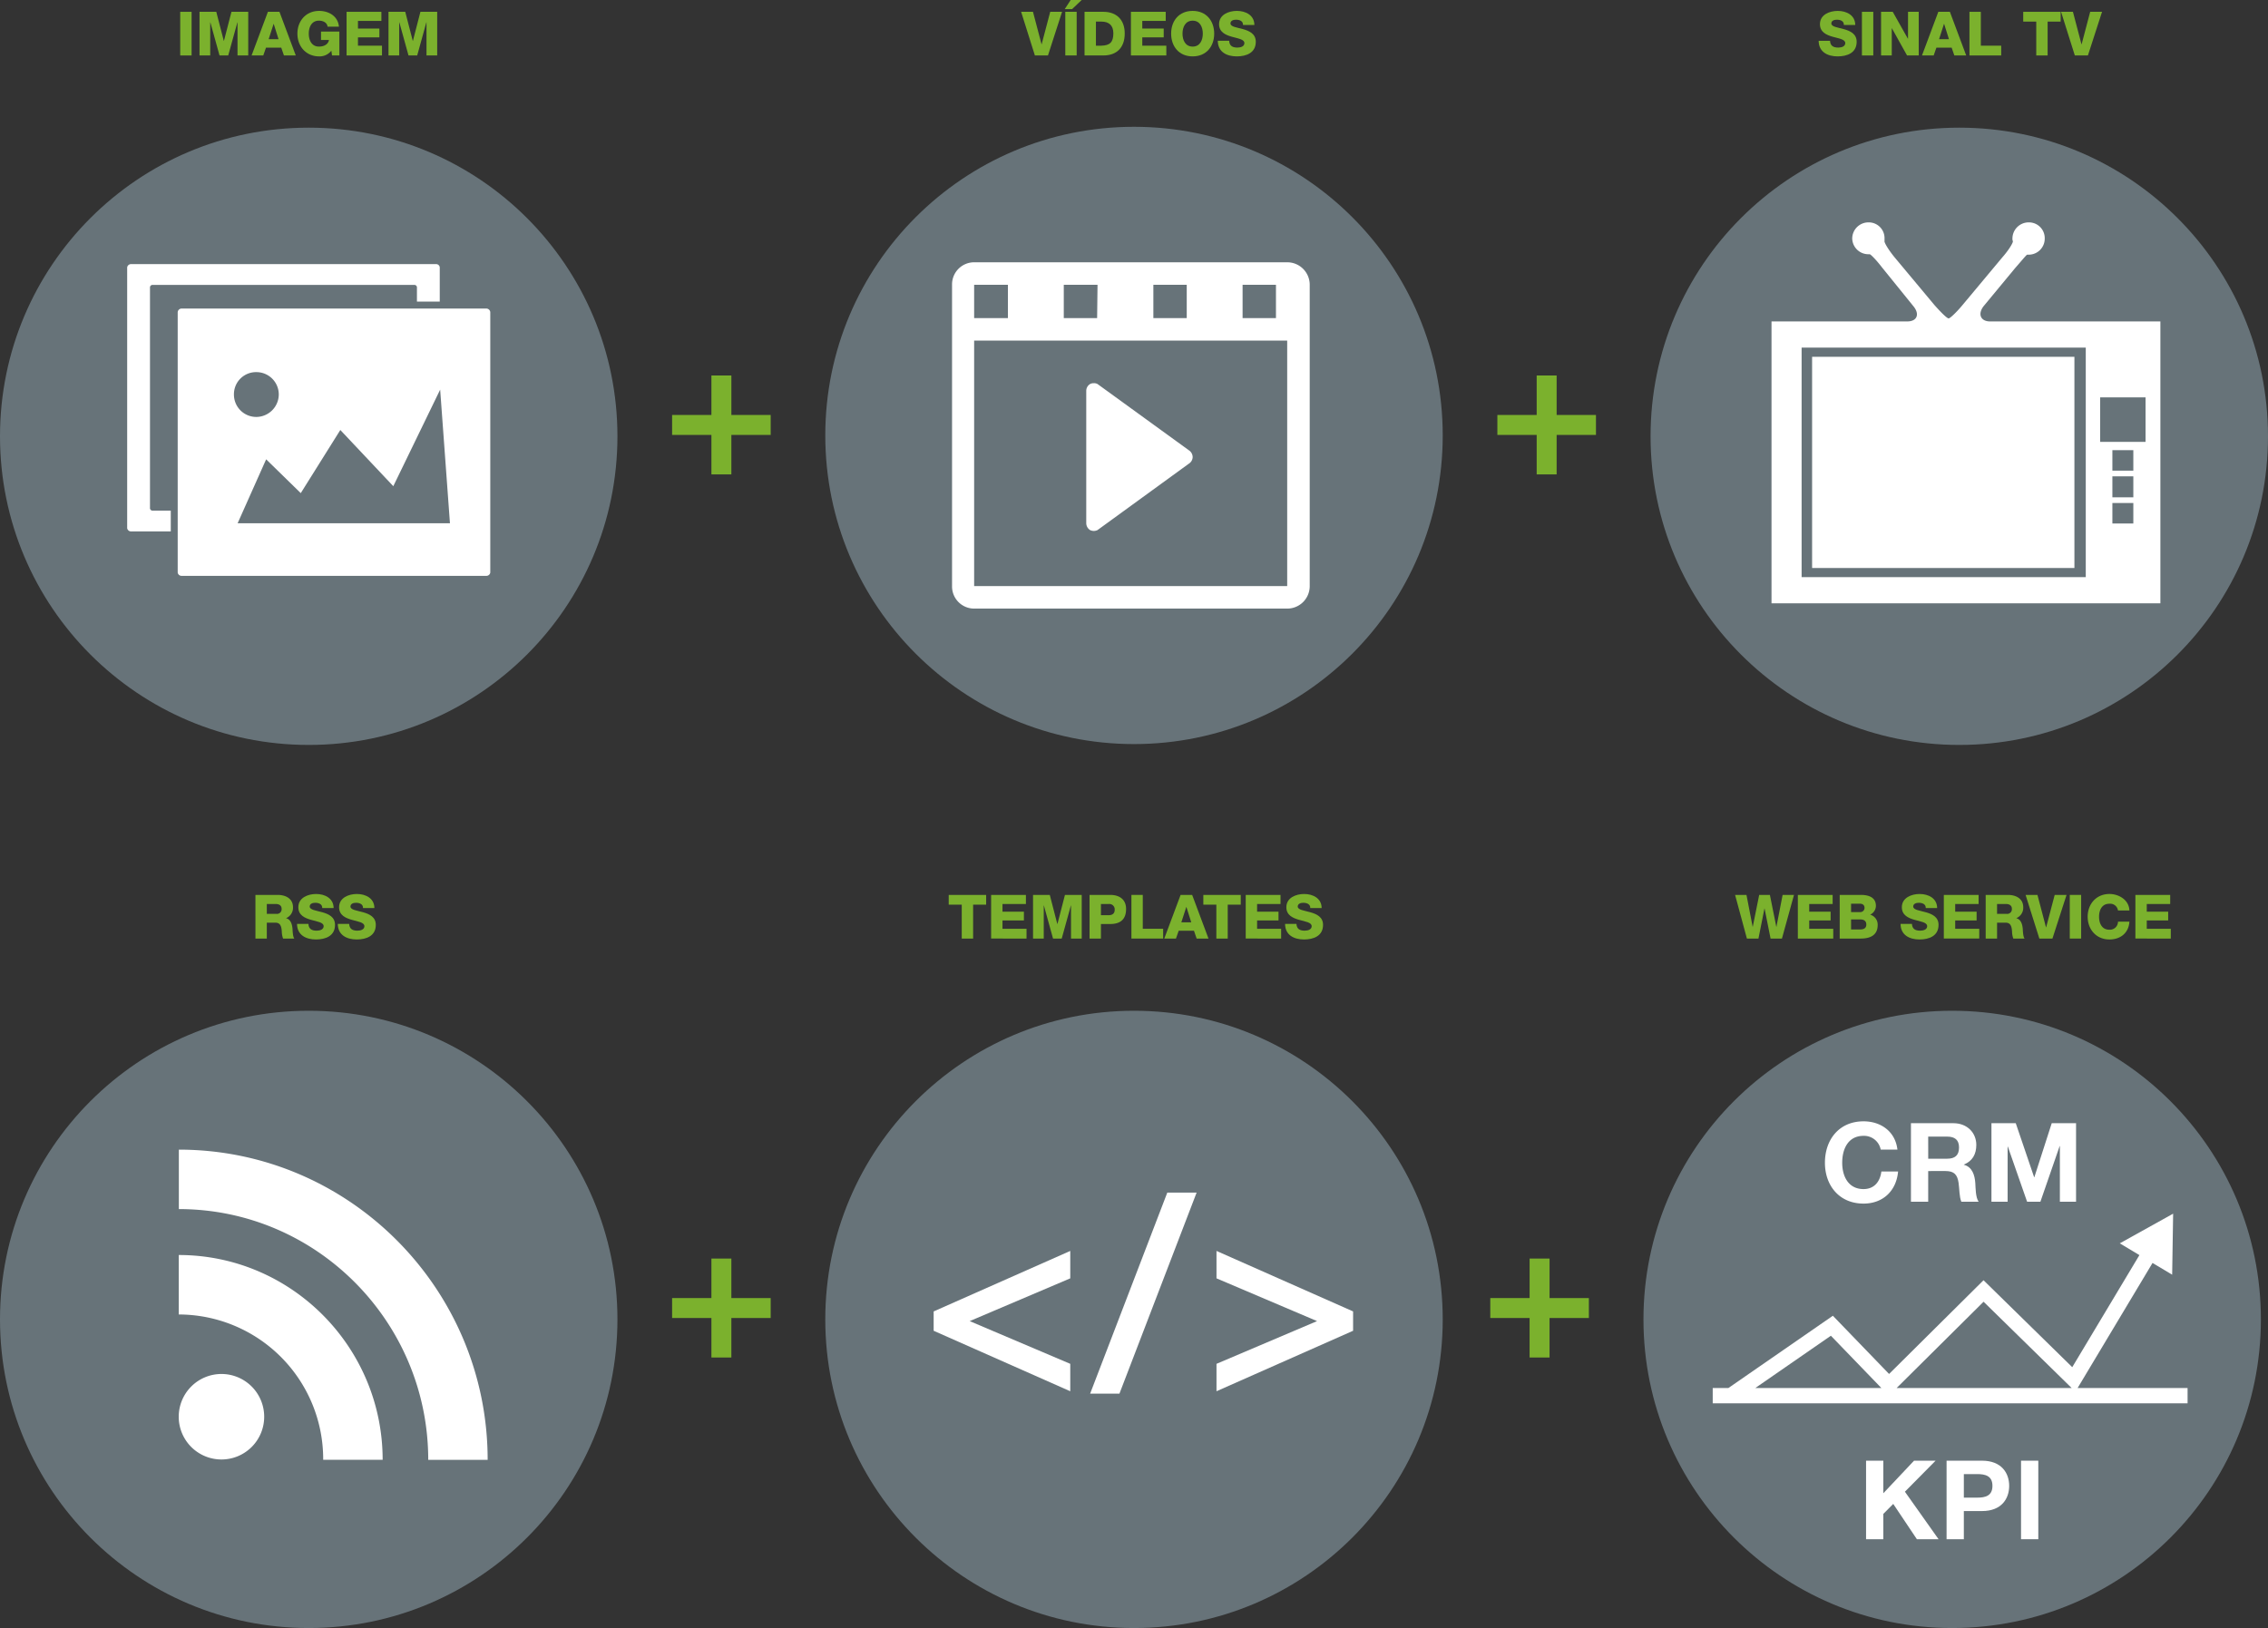
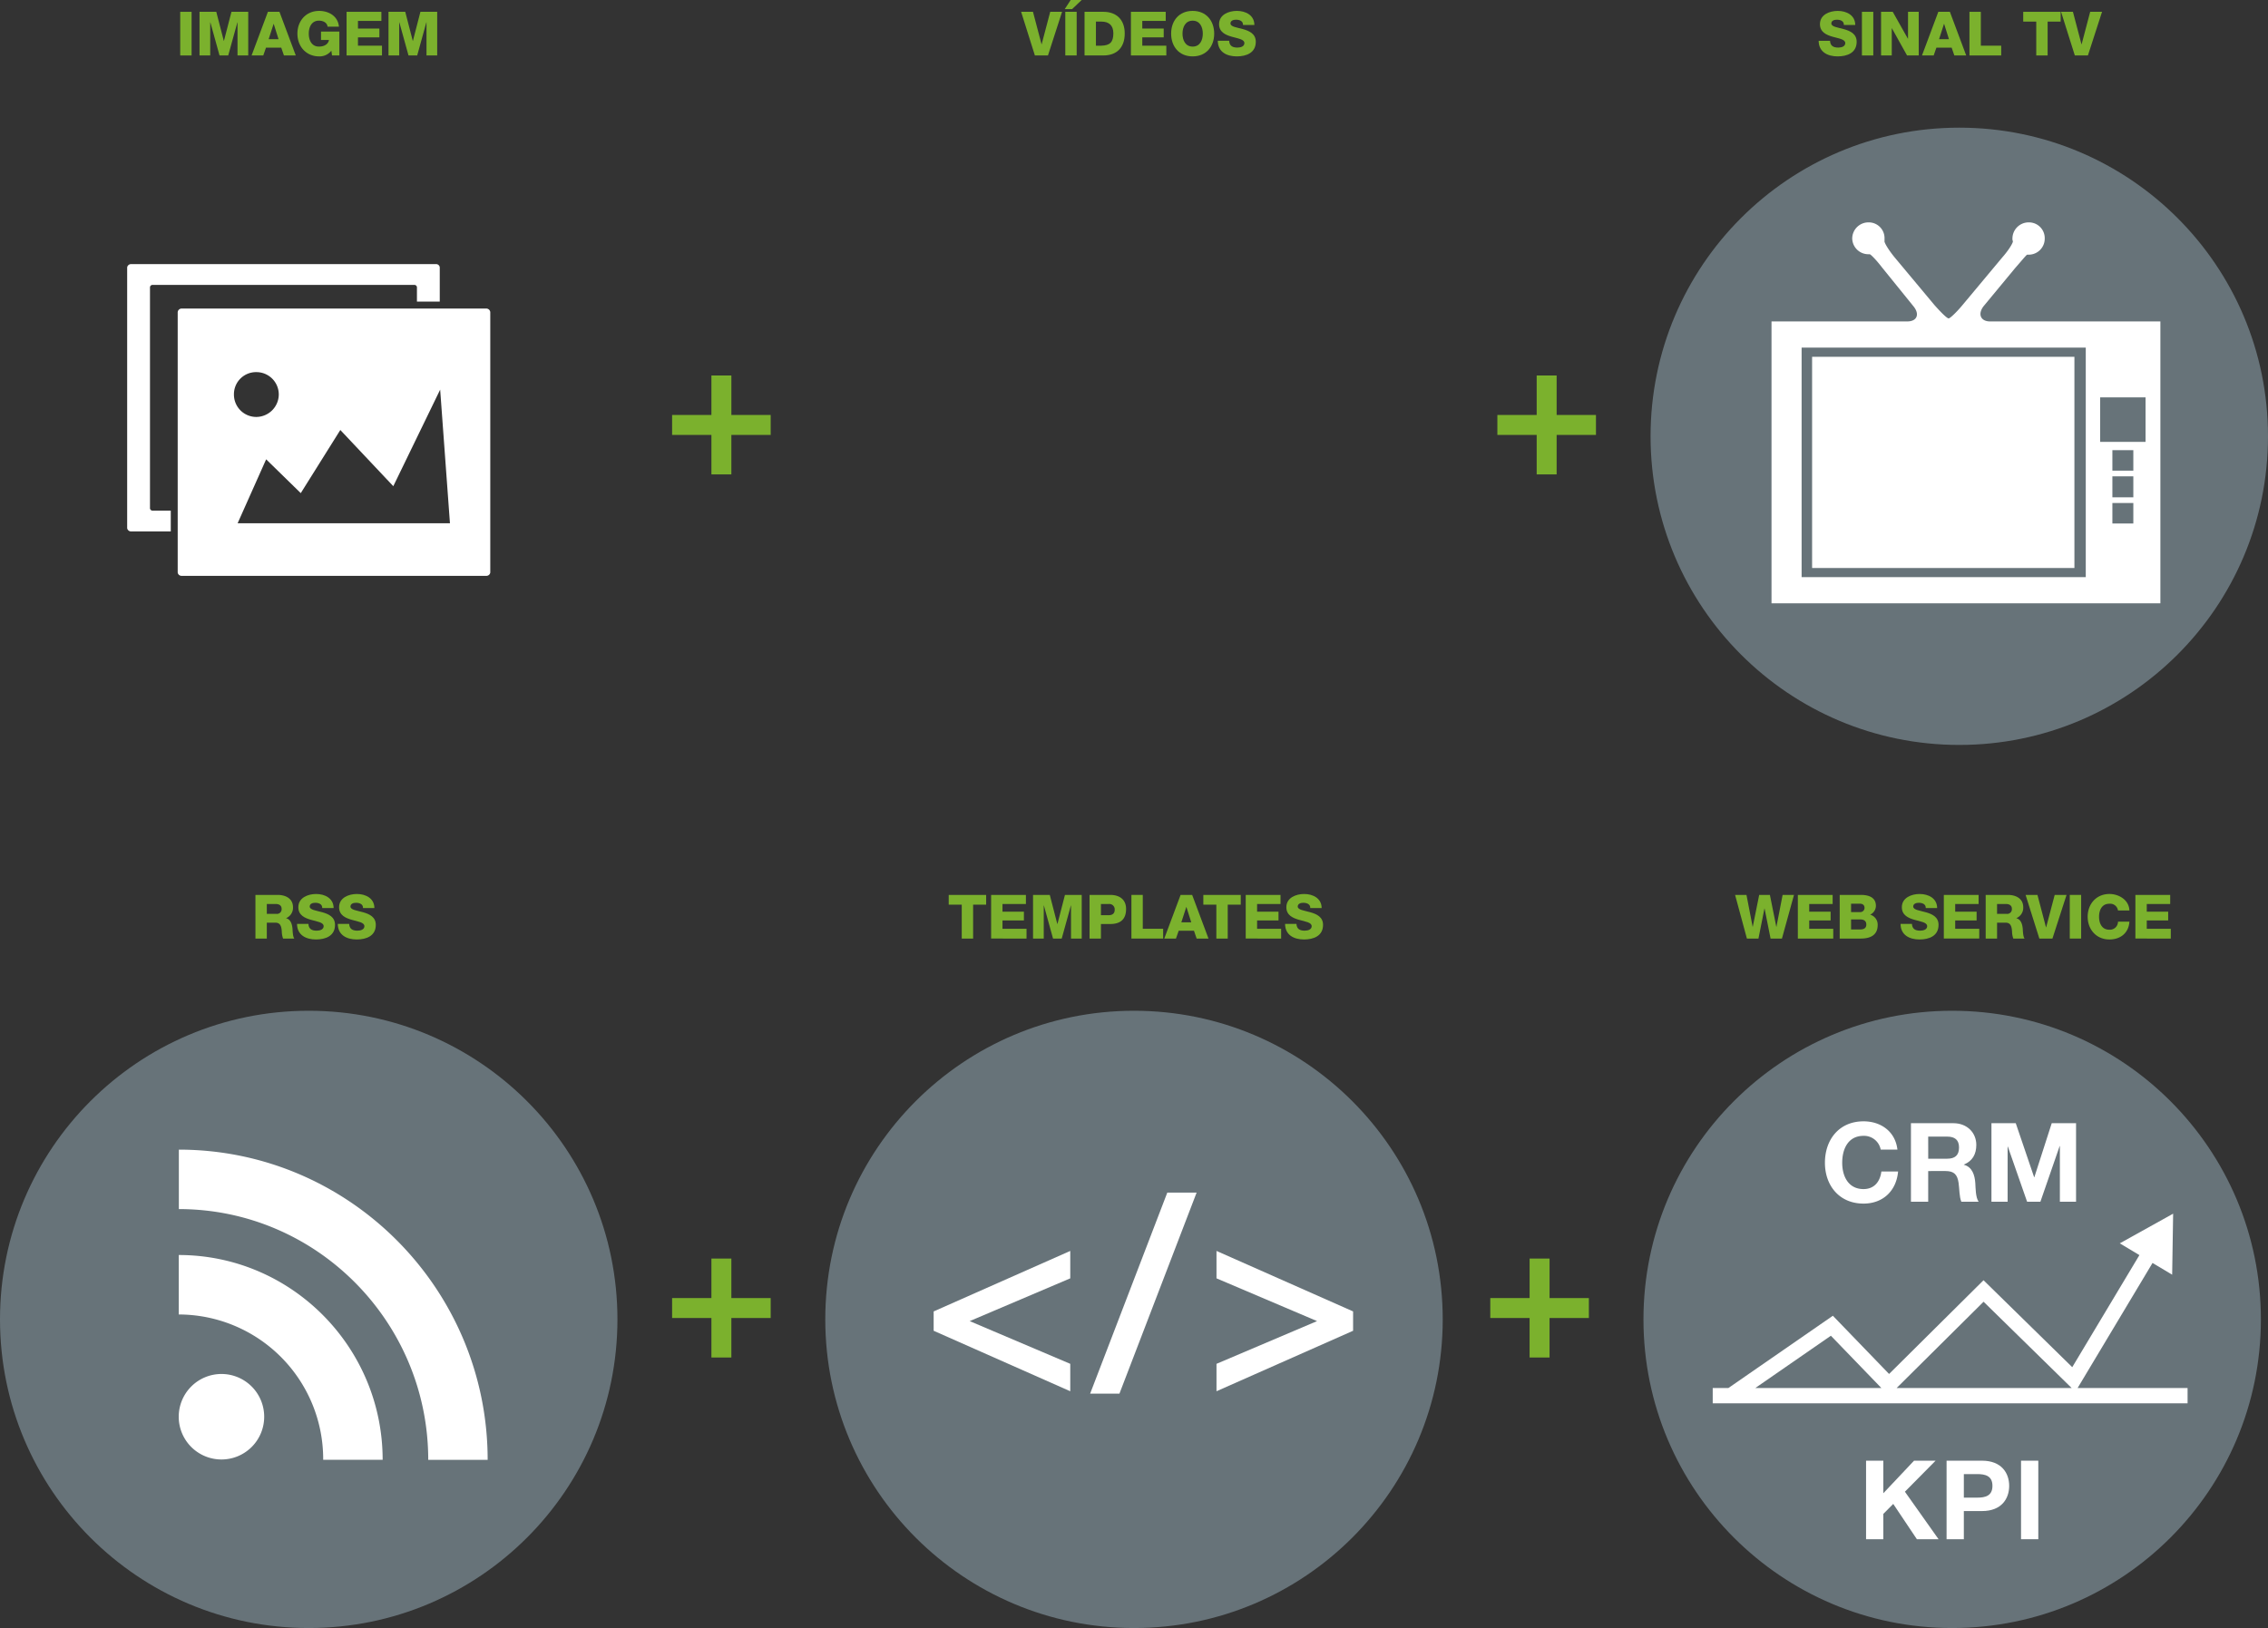
<svg xmlns="http://www.w3.org/2000/svg" width="762.572" height="547.536" viewBox="0 0 762.572 547.536">
  <rect x="0" y="0" width="762.572" height="547.536" fill="#333333" stroke="none" />
  <g id="Group_277" data-name="Group 277" transform="translate(-163.68 -3996.536)">
    <g id="Group_258" data-name="Group 258" transform="translate(389.663 4419.812)">
      <path id="Path_936" data-name="Path 936" d="M294.841-135.476h6.706v13.288h13.222v6.706H301.547V-102.2h-6.706v-13.284H281.623v-6.706h13.218Z" transform="translate(-281.623 135.476)" fill="#7bb12d" />
    </g>
    <g id="Group_260" data-name="Group 260" transform="translate(667.143 4122.812)">
      <path id="Path_938" data-name="Path 938" d="M159.774-135.476h6.71v13.288h13.222v6.706H166.484V-102.2h-6.71v-13.284H146.556v-6.706h13.218Z" transform="translate(-146.556 135.476)" fill="#7bb12d" />
    </g>
    <g id="Group_261" data-name="Group 261" transform="translate(389.662 4122.812)">
      <path id="Path_939" data-name="Path 939" d="M92.242-135.476h6.71v13.288h13.222v6.706H98.952V-102.2h-6.71v-13.284H79.024v-6.706H92.242Z" transform="translate(-79.024 135.476)" fill="#7bb12d" />
    </g>
    <g id="Group_262" data-name="Group 262" transform="translate(775.17 4000.202)">
      <path id="Path_940" data-name="Path 940" d="M176.672-155.262c.086,1.726,1.15,2.28,2.778,2.28,1.15,0,2.342-.411,2.342-1.5,0-1.294-2.1-1.541-4.212-2.137-2.1-.6-4.3-1.545-4.3-4.24,0-3.2,3.23-4.458,5.987-4.458,2.921,0,5.859,1.418,5.884,4.725h-3.83c.066-1.335-1.192-1.767-2.363-1.767-.822,0-1.849.288-1.849,1.253,0,1.134,2.116,1.34,4.257,1.935,2.112.6,4.257,1.582,4.257,4.236,0,3.723-3.172,4.914-6.4,4.914-3.373,0-6.356-1.479-6.377-5.243Z" transform="translate(-172.847 165.316)" fill="#7bb12d" />
      <path id="Path_941" data-name="Path 941" d="M176.387-165.241h3.825v14.681h-3.825Z" transform="translate(-161.842 165.549)" fill="#7bb12d" />
      <path id="Path_942" data-name="Path 942" d="M177.953-165.241h3.928l5.1,9.048h.041v-9.048h3.6v14.681h-3.928l-5.1-9.151h-.041v9.151h-3.6Z" transform="translate(-156.973 165.549)" fill="#7bb12d" />
      <path id="Path_943" data-name="Path 943" d="M186.788-165.241h3.891l5.489,14.681h-3.99l-.908-2.634h-5.12l-.92,2.634H181.3Zm.251,9.212h3.332l-1.627-5.144H188.7Z" transform="translate(-146.558 165.549)" fill="#7bb12d" />
      <path id="Path_944" data-name="Path 944" d="M185.187-165.241h3.825v11.39h6.85v3.291H185.187Z" transform="translate(-134.483 165.549)" fill="#7bb12d" />
      <path id="Path_945" data-name="Path 945" d="M202.172-161.95h-4.38v11.39h-3.825v-11.39h-4.38v-3.291h12.585Z" transform="translate(-120.804 165.549)" fill="#7bb12d" />
      <path id="Path_946" data-name="Path 946" d="M201.713-150.56h-4.4l-4.627-14.681h3.99l2.876,10.917h.045l2.876-10.917h3.99Z" transform="translate(-111.182 165.549)" fill="#7bb12d" />
    </g>
    <g id="Group_263" data-name="Group 263" transform="translate(249.566 4297.202)">
      <path id="Path_947" data-name="Path 947" d="M247.527-165.241h7.482c2.593,0,5.144,1.171,5.144,4.134a3.772,3.772,0,0,1-2.3,3.678v.041c1.561.374,2.013,2.12,2.137,3.517.041.616.1,2.778.616,3.312h-3.78a7.123,7.123,0,0,1-.435-2.342c-.1-1.483-.349-3-2.137-3h-2.9v5.346h-3.825Zm3.825,6.373h3.209a1.572,1.572,0,0,0,1.767-1.726c0-1.093-.863-1.586-1.931-1.586h-3.045Z" transform="translate(-247.527 165.549)" fill="#7bb12d" />
      <path id="Path_948" data-name="Path 948" d="M254.757-155.262c.086,1.726,1.15,2.28,2.778,2.28,1.15,0,2.342-.411,2.342-1.5,0-1.294-2.1-1.541-4.212-2.137s-4.3-1.545-4.3-4.24c0-3.2,3.225-4.458,5.983-4.458,2.921,0,5.863,1.418,5.884,4.725H259.4c.066-1.335-1.192-1.767-2.363-1.767-.822,0-1.849.288-1.849,1.253,0,1.134,2.116,1.34,4.257,1.935,2.116.6,4.253,1.582,4.253,4.236,0,3.723-3.168,4.914-6.393,4.914-3.373,0-6.356-1.479-6.377-5.243Z" transform="translate(-236.941 165.316)" fill="#7bb12d" />
      <path id="Path_949" data-name="Path 949" d="M258.092-155.262c.086,1.726,1.15,2.28,2.778,2.28,1.15,0,2.342-.411,2.342-1.5,0-1.294-2.1-1.541-4.212-2.137-2.1-.6-4.3-1.545-4.3-4.24,0-3.2,3.23-4.458,5.987-4.458,2.921,0,5.859,1.418,5.884,4.725H262.74c.066-1.335-1.192-1.767-2.363-1.767-.826,0-1.853.288-1.853,1.253,0,1.134,2.12,1.34,4.261,1.935,2.112.6,4.257,1.582,4.257,4.236,0,3.723-3.172,4.914-6.4,4.914-3.373,0-6.356-1.479-6.377-5.243Z" transform="translate(-226.573 165.316)" fill="#7bb12d" />
    </g>
    <g id="Group_264" data-name="Group 264" transform="translate(482.668 4297.202)">
      <path id="Path_950" data-name="Path 950" d="M316.844-161.95h-4.38v11.39h-3.825v-11.39h-4.38v-3.291h12.586Z" transform="translate(-304.258 165.549)" fill="#7bb12d" />
      <path id="Path_951" data-name="Path 951" d="M307.728-165.241h11.7v3.061h-7.877v2.572h7.2v2.962h-7.2v2.794h8.082v3.291H307.728Z" transform="translate(-293.47 165.549)" fill="#7bb12d" />
      <path id="Path_952" data-name="Path 952" d="M311.158-165.241h5.633l2.531,9.787h.041l2.527-9.787h5.637v14.681h-3.6v-11.147h-.037l-3.086,11.147h-2.921L314.8-161.707h-.041v11.147h-3.6Z" transform="translate(-282.807 165.549)" fill="#7bb12d" />
      <path id="Path_953" data-name="Path 953" d="M315.783-165.241h6.969c2.737,0,5.309,1.253,5.309,4.729,0,3.636-2.079,5.058-5.309,5.058h-3.143v4.894h-3.825Zm3.825,6.825h2.572c1.192,0,2.054-.493,2.054-1.828a1.809,1.809,0,0,0-2.054-1.935h-2.572Z" transform="translate(-268.428 165.549)" fill="#7bb12d" />
      <path id="Path_954" data-name="Path 954" d="M319.208-165.241h3.821v11.39h6.849v3.291H319.208Z" transform="translate(-257.78 165.549)" fill="#7bb12d" />
      <path id="Path_955" data-name="Path 955" d="M327.386-165.241h3.887l5.49,14.681h-3.986l-.9-2.634H326.75l-.925,2.634H321.9Zm.251,9.212h3.328l-1.623-5.144H329.3Z" transform="translate(-249.42 165.549)" fill="#7bb12d" />
      <path id="Path_956" data-name="Path 956" d="M337.677-161.95H333.3v11.39h-3.825v-11.39h-4.38v-3.291h12.585Z" transform="translate(-239.487 165.549)" fill="#7bb12d" />
      <path id="Path_957" data-name="Path 957" d="M328.562-165.241h11.7v3.061h-7.877v2.572h7.2v2.962h-7.2v2.794h8.082v3.291H328.562Z" transform="translate(-228.699 165.549)" fill="#7bb12d" />
      <path id="Path_958" data-name="Path 958" d="M335.607-155.262c.082,1.726,1.151,2.28,2.774,2.28,1.155,0,2.346-.411,2.346-1.5,0-1.294-2.1-1.541-4.216-2.137-2.1-.6-4.3-1.545-4.3-4.24,0-3.2,3.23-4.458,5.987-4.458,2.917,0,5.859,1.418,5.88,4.725h-3.825c.062-1.335-1.2-1.767-2.367-1.767-.822,0-1.849.288-1.849,1.253,0,1.134,2.12,1.34,4.257,1.935,2.12.6,4.253,1.582,4.253,4.236,0,3.723-3.164,4.914-6.389,4.914-3.378,0-6.357-1.479-6.377-5.243Z" transform="translate(-218.689 165.316)" fill="#7bb12d" />
    </g>
    <g id="Group_265" data-name="Group 265" transform="translate(507.012 3996.536)">
      <path id="Path_959" data-name="Path 959" d="M116.611-150.561h-4.4l-4.627-14.681h3.986l2.88,10.917h.041l2.88-10.917h3.986Z" transform="translate(-107.584 169.211)" fill="#7bb12d" />
      <path id="Path_960" data-name="Path 960" d="M116.853-166.208l-3.23,3.065h-2.469l1.993-3.065Zm-5.514,3.969h3.825v14.681h-3.825Z" transform="translate(-96.485 166.208)" fill="#7bb12d" />
      <path id="Path_961" data-name="Path 961" d="M112.774-165.242h6.311c4.507,0,7.2,2.737,7.2,7.281,0,4.811-2.736,7.4-7.2,7.4h-6.311Zm3.825,11.394h1.808c2.9-.062,4.055-1.192,4.055-4.134,0-2.675-1.442-3.969-4.055-3.969H116.6Z" transform="translate(-91.449 169.211)" fill="#7bb12d" />
      <path id="Path_962" data-name="Path 962" d="M116.569-165.242h11.7v3.065h-7.877v2.568h7.2v2.963h-7.2v2.8h8.082v3.287H116.569Z" transform="translate(-79.651 169.211)" fill="#7bb12d" />
      <path id="Path_963" data-name="Path 963" d="M127.1-165.317c4.627,0,7.24,3.394,7.24,7.651s-2.613,7.651-7.24,7.651-7.24-3.394-7.24-7.651S122.468-165.317,127.1-165.317Zm0,12.01c2.465,0,3.41-2.178,3.41-4.36s-.945-4.36-3.41-4.36-3.414,2.178-3.414,4.36S124.629-153.307,127.1-153.307Z" transform="translate(-69.422 168.978)" fill="#7bb12d" />
      <path id="Path_964" data-name="Path 964" d="M127.5-155.263c.086,1.73,1.15,2.285,2.778,2.285,1.15,0,2.342-.411,2.342-1.5,0-1.3-2.1-1.541-4.212-2.141-2.1-.6-4.3-1.541-4.3-4.236,0-3.2,3.23-4.462,5.987-4.462,2.921,0,5.859,1.422,5.884,4.729H132.15c.066-1.335-1.192-1.767-2.363-1.767-.822,0-1.849.288-1.849,1.253,0,1.134,2.116,1.34,4.257,1.931,2.112.6,4.257,1.586,4.257,4.236,0,3.727-3.172,4.918-6.4,4.918-3.373,0-6.356-1.483-6.377-5.247Z" transform="translate(-57.549 168.978)" fill="#7bb12d" />
    </g>
    <g id="Group_266" data-name="Group 266" transform="translate(224.275 4000.202)">
      <path id="Path_965" data-name="Path 965" d="M38.773-165.241H42.6v14.681H38.773Z" transform="translate(-38.773 165.549)" fill="#7bb12d" />
      <path id="Path_966" data-name="Path 966" d="M40.353-165.241h5.633l2.535,9.787h.037l2.531-9.787h5.637v14.681h-3.6v-11.147h-.041L50-150.56H47.079l-3.086-11.147h-.041v11.147h-3.6Z" transform="translate(-33.861 165.549)" fill="#7bb12d" />
      <path id="Path_967" data-name="Path 967" d="M50.1-165.241h3.887l5.489,14.681H55.493l-.908-2.634h-5.12l-.924,2.634H44.613Zm.251,9.212h3.328l-1.623-5.144h-.041Z" transform="translate(-20.617 165.549)" fill="#7bb12d" />
      <path id="Path_968" data-name="Path 968" d="M62.469-150.327H60l-.226-1.607a5,5,0,0,1-4.092,1.915c-4.442,0-7.318-3.394-7.318-7.651s2.876-7.647,7.318-7.647c3.049,0,6.295,1.623,6.644,5.3H58.5c-.123-1.257-1.356-2.018-2.9-2.018-2.469,0-3.414,2.182-3.414,4.36s.945,4.36,3.414,4.36c1.89,0,3.164-.883,3.369-2.219H56.3v-2.839h6.167Z" transform="translate(-8.959 165.316)" fill="#7bb12d" />
      <path id="Path_969" data-name="Path 969" d="M52.387-165.241h11.7v3.061H56.212v2.572h7.2v2.962h-7.2v2.794h8.082v3.291H52.387Z" transform="translate(3.551 165.549)" fill="#7bb12d" />
      <path id="Path_970" data-name="Path 970" d="M55.817-165.241H61.45l2.531,9.787h.041l2.527-9.787h5.642v14.681h-3.6v-11.147h-.045L65.465-150.56H62.543l-3.086-11.147h-.041v11.147h-3.6Z" transform="translate(14.215 165.549)" fill="#7bb12d" />
    </g>
    <circle id="Ellipse_62" data-name="Ellipse 62" cx="103.801" cy="103.801" r="103.801" transform="translate(163.68 4336.471)" fill="#677379" />
    <circle id="Ellipse_63" data-name="Ellipse 63" cx="103.801" cy="103.801" r="103.801" transform="translate(718.65 4039.471)" fill="#677379" />
    <circle id="Ellipse_64" data-name="Ellipse 64" cx="103.801" cy="103.801" r="103.801" transform="translate(441.165 4336.471)" fill="#677379" />
-     <circle id="Ellipse_65" data-name="Ellipse 65" cx="103.801" cy="103.801" r="103.801" transform="translate(441.166 4039.181)" fill="#677379" />
-     <circle id="Ellipse_66" data-name="Ellipse 66" cx="103.801" cy="103.801" r="103.801" transform="translate(163.68 4039.471)" fill="#677379" />
    <g id="Group_267" data-name="Group 267" transform="translate(477.605 4397.627)">
      <path id="Path_971" data-name="Path 971" d="M348.955-88.909l-45.929-20.339v-6.508L348.955-136.1v9.22L315.143-112.5,348.955-98.13Z" transform="translate(-303.026 155.72)" fill="#fff" />
      <path id="Path_972" data-name="Path 972" d="M341.778-140.875h9.857L325.683-73.251H315.83Z" transform="translate(-263.22 140.875)" fill="#fff" />
      <path id="Path_973" data-name="Path 973" d="M359.983-112.5,326.171-126.88v-9.22L372.1-115.757v6.508L326.171-88.909v-9.22Z" transform="translate(-231.071 155.72)" fill="#fff" />
    </g>
    <path id="Path_974" data-name="Path 974" d="M155.287-129.651H52.655a1.324,1.324,0,0,0-1.233,1.233v87.56a1.313,1.313,0,0,0,1.233,1.1H155.287a1.317,1.317,0,0,0,1.233-1.1v-87.56a1.327,1.327,0,0,0-1.233-1.233Zm-77.42,21.379h0a7.514,7.514,0,0,1,7.54,7.532,7.606,7.606,0,0,1-7.54,7.54,7.515,7.515,0,0,1-7.536-7.54,7.426,7.426,0,0,1,7.536-7.532Zm-6.3,50.835h0l9.594-21.51L92.8-67.578,106.1-88.813l17.812,18.9,15.758-32.473,3.291,44.943Zm-28.5-4.249h6.028V-54.7H35.665a1.321,1.321,0,0,1-1.233-1.1v-87.7a1.317,1.317,0,0,1,1.233-1.1H138.3a1.206,1.206,0,0,1,1.233,1.1v11.513h-7.671v-4.664a.866.866,0,0,0-.962-.957H43.061a.865.865,0,0,0-.957.957v74a.863.863,0,0,0,.957.957Z" transform="translate(172.006 4229.962)" fill="#fff" />
-     <path id="Path_975" data-name="Path 975" d="M214.618-144.74H109.361a7.438,7.438,0,0,0-7.429,7.564V-35.834a7.438,7.438,0,0,0,7.429,7.565H214.618a7.557,7.557,0,0,0,7.573-7.565V-137.176a7.557,7.557,0,0,0-7.573-7.564Zm-33.775,7.564h0v11.217H169.622v-11.217Zm-29.995,0h0l-.136,11.217H139.5v-11.217Zm-41.487,0h11.357v11.217H109.361ZM214.618-35.834H109.361v-82.56H214.618Zm-3.776-90.124H199.621v-11.217h11.221v11.217Zm-62.5,22.167a2.441,2.441,0,0,1,1.229-.279,2.382,2.382,0,0,1,1.282.279l30.693,22.266a2.782,2.782,0,0,1,1.286,2.289A2.69,2.69,0,0,1,181.542-77L150.848-54.681a2.838,2.838,0,0,1-2.511,0,2.794,2.794,0,0,1-1.282-2.289v-44.59a2.7,2.7,0,0,1,1.282-2.231Z" transform="translate(381.856 4229.486)" fill="#fff" />
    <path id="Path_976" data-name="Path 976" d="M182.635-102.8h88.2v71.026h-88.2ZM283.6-53.637h7.043v6.895H283.6Zm-4.109-35.517h15.265v14.969H279.494ZM283.6-71.4h7.043v6.9H283.6Zm0,8.805h7.043v7.047H283.6Zm-104.489-43.3h95.54v77.194h-95.54Zm-10.124-8.8h45.642c3.369,0,4.249-2.5,2.05-5.14l-10.564-13.058c-1.907-2.5-3.817-4.4-4.109-4.4h-.3a5.43,5.43,0,0,1-5.58-5.28,5.459,5.459,0,0,1,5.58-5.436,5.294,5.294,0,0,1,5.28,5.436v.875c-.14.44,1.323,2.934,3.377,5.432l13.354,16c2.207,2.494,4.261,4.553,4.844,4.553.44,0,2.642-2.059,4.7-4.553l13.354-16c2.207-2.5,3.673-4.992,3.525-5.432a1.882,1.882,0,0,1-.144-.875,5.455,5.455,0,0,1,5.576-5.436,5.3,5.3,0,0,1,5.28,5.436,5.388,5.388,0,0,1-5.28,5.428h-.592c-.144-.148-1.907,2.05-4.109,4.548l-10.564,12.766c-2.054,2.642-1.027,5.14,2.2,5.14h57.233v94.8H168.989v-94.8Z" transform="translate(590.329 4219.333)" fill="#fff" fill-rule="evenodd" />
    <g id="Group_268" data-name="Group 268" transform="translate(664.762 4419.812)">
      <path id="Path_977" data-name="Path 977" d="M361.793-135.476h6.71v13.288h13.218v6.706H368.5V-102.2h-6.71v-13.284H348.575v-6.706h13.218Z" transform="translate(-348.575 135.476)" fill="#7bb12d" />
    </g>
    <g id="Group_269" data-name="Group 269" transform="translate(747.07 4297.202)">
      <path id="Path_978" data-name="Path 978" d="M384.361-150.56h-3.825l-2.017-10.116h-.037l-2.017,10.116h-3.887l-3.969-14.681h3.825l2.079,10.732h.037l2.161-10.732h3.6l2.157,10.732h.041l2.079-10.732h3.825Z" transform="translate(-368.607 165.549)" fill="#7bb12d" />
      <path id="Path_979" data-name="Path 979" d="M373.743-165.241h11.7v3.061h-7.877v2.572h7.2v2.962h-7.2v2.794h8.078v3.291h-11.9Z" transform="translate(-352.64 165.549)" fill="#7bb12d" />
      <path id="Path_980" data-name="Path 980" d="M377.168-165.239h6.87c2.527-.045,5.3.616,5.3,3.678a3.3,3.3,0,0,1-1.935,2.962,3.482,3.482,0,0,1,2.531,3.476c0,3.5-2.572,4.565-5.715,4.565h-7.055Zm3.821,5.777h2.962a1.427,1.427,0,0,0,1.566-1.4c0-1.072-.764-1.422-1.566-1.422h-2.962Zm0,5.839h3.069c1.208,0,2.054-.431,2.054-1.644,0-1.294-.9-1.726-2.054-1.726h-3.069Z" transform="translate(-341.992 165.548)" fill="#7bb12d" />
      <path id="Path_981" data-name="Path 981" d="M385.973-155.262c.082,1.726,1.15,2.28,2.778,2.28,1.15,0,2.342-.411,2.342-1.5,0-1.294-2.1-1.541-4.212-2.137s-4.3-1.545-4.3-4.24c0-3.2,3.226-4.458,5.983-4.458,2.921,0,5.863,1.418,5.88,4.725h-3.825c.062-1.335-1.191-1.767-2.363-1.767-.826,0-1.853.288-1.853,1.253,0,1.134,2.12,1.34,4.257,1.935,2.12.6,4.257,1.582,4.257,4.236,0,3.723-3.168,4.914-6.393,4.914-3.374,0-6.357-1.479-6.377-5.243Z" transform="translate(-326.509 165.316)" fill="#7bb12d" />
      <path id="Path_982" data-name="Path 982" d="M385.688-165.241h11.7v3.061h-7.877v2.572h7.2v2.962h-7.2v2.794H397.6v3.291H385.688Z" transform="translate(-315.504 165.549)" fill="#7bb12d" />
      <path id="Path_983" data-name="Path 983" d="M389.113-165.241H396.6c2.589,0,5.14,1.171,5.14,4.134a3.772,3.772,0,0,1-2.3,3.678v.041c1.561.374,2.013,2.12,2.137,3.517.041.616.1,2.778.62,3.312h-3.788a7.115,7.115,0,0,1-.431-2.342c-.1-1.483-.349-3-2.137-3h-2.9v5.346h-3.825Zm3.825,6.373h3.209a1.575,1.575,0,0,0,1.771-1.726c0-1.093-.867-1.586-1.935-1.586h-3.045Z" transform="translate(-304.856 165.549)" fill="#7bb12d" />
      <path id="Path_984" data-name="Path 984" d="M401.406-150.56h-4.4l-4.627-14.681h3.986l2.88,10.917h.041l2.88-10.917h3.986Z" transform="translate(-294.702 165.549)" fill="#7bb12d" />
      <path id="Path_985" data-name="Path 985" d="M395.994-165.241h3.826v14.681h-3.826Z" transform="translate(-283.464 165.549)" fill="#7bb12d" />
      <path id="Path_986" data-name="Path 986" d="M407.657-159.765a2.661,2.661,0,0,0-2.963-2.264c-2.465,0-3.41,2.182-3.41,4.36s.945,4.36,3.41,4.36a2.724,2.724,0,0,0,2.963-2.712h3.829c-.209,3.784-2.987,6-6.706,6-4.442,0-7.322-3.394-7.322-7.651s2.88-7.647,7.322-7.647c3.168,0,6.6,2.013,6.706,5.551Z" transform="translate(-278.909 165.316)" fill="#7bb12d" />
      <path id="Path_987" data-name="Path 987" d="M401.364-165.241h11.7v3.061h-7.877v2.572h7.2v2.962h-7.2v2.794h8.082v3.291H401.364Z" transform="translate(-266.769 165.549)" fill="#7bb12d" />
    </g>
    <circle id="Ellipse_67" data-name="Ellipse 67" cx="103.801" cy="103.801" r="103.801" transform="translate(716.263 4336.471)" fill="#677379" />
    <g id="Group_271" data-name="Group 271" transform="translate(777.279 4373.655)">
      <g id="Group_270" data-name="Group 270">
        <path id="Path_988" data-name="Path 988" d="M394.712-137.2a5.7,5.7,0,0,0-5.769-4.622c-5.218,0-7.174,4.438-7.174,9.06,0,4.4,1.956,8.842,7.174,8.842,3.55,0,5.551-2.441,5.995-5.917h5.621c-.592,6.582-5.144,10.8-11.616,10.8-8.172,0-12.984-6.1-12.984-13.724,0-7.84,4.811-13.946,12.984-13.946,5.806,0,10.687,3.406,11.39,9.508Z" transform="translate(-375.959 146.709)" fill="#fff" />
        <path id="Path_989" data-name="Path 989" d="M383-146.555h14.242c4.733,0,7.733,3.291,7.733,7.285,0,3.11-1.257,5.436-4.183,6.624v.074c2.847.74,3.665,3.513,3.846,6.176.115,1.664.074,4.77,1.114,6.25h-5.81c-.7-1.664-.625-4.216-.925-6.324-.407-2.773-1.479-3.994-4.4-3.994H388.8v10.317H383Zm5.806,11.944h6.365c2.588,0,3.994-1.109,3.994-3.772,0-2.552-1.405-3.661-3.994-3.661H388.8Z" transform="translate(-354.079 147.188)" fill="#fff" />
        <path id="Path_990" data-name="Path 990" d="M389.585-146.555h8.173l6.18,18.161h.07l5.847-18.161h8.177v26.408h-5.44v-18.716h-.07l-6.476,18.716h-4.475L395.1-138.678h-.078v18.531h-5.436Z" transform="translate(-333.597 147.188)" fill="#fff" />
      </g>
    </g>
    <g id="Group_273" data-name="Group 273" transform="translate(791.11 4487.793)">
      <g id="Group_272" data-name="Group 272">
        <path id="Path_991" data-name="Path 991" d="M379.325-118.931h5.806v10.946l10.322-10.946H402.7L392.383-108.5,403.7-92.519h-7.289l-7.951-11.875-3.332,3.361v8.514h-5.806Z" transform="translate(-379.325 118.931)" fill="#fff" />
        <path id="Path_992" data-name="Path 992" d="M385.913-118.931h11.912c6.582,0,9.138,4.175,9.138,8.468s-2.556,8.473-9.138,8.473h-6.106v9.471h-5.806Zm5.806,12.425h4.516c2.7,0,5.1-.588,5.1-3.957s-2.4-3.961-5.1-3.961h-4.516Z" transform="translate(-358.844 118.931)" fill="#fff" />
        <path id="Path_993" data-name="Path 993" d="M392.006-118.931h5.806v26.412h-5.806Z" transform="translate(-339.901 118.931)" fill="#fff" />
      </g>
    </g>
    <path id="Path_995" data-name="Path 995" d="M325.141-40.07c0-46.484-37.621-84.327-83.85-84.327v-19.994c57.253,0,103.828,46.8,103.828,104.321Zm-35.32-.008A48.644,48.644,0,0,0,241.262-88.95v-20c37.8,0,68.549,30.895,68.549,68.869Zm-34.2-.107A14.369,14.369,0,0,1,241.25-54.558a14.376,14.376,0,0,1,14.369-14.381,14.375,14.375,0,0,1,14.365,14.381A14.368,14.368,0,0,1,255.619-40.185Z" transform="translate(-17.475 4527.571)" fill="#fff" />
    <path id="Path_996" data-name="Path 996" d="M556.1-209.919l25.194-42.064,6.6,3.952.327-20.525-17.94,9.978,6.6,3.952L554.3-216.933l-29.833-29.238L492.712-214.65l-18.9-19.576-35.131,24.308h-5.268v5.147H593.075v-5.147Zm-31.616-29.024,29.62,29.024H495.248Zm-51.34,11.437,16.981,17.587h-42.4Z" transform="translate(306.135 4673.274)" fill="#fff" />
  </g>
</svg>